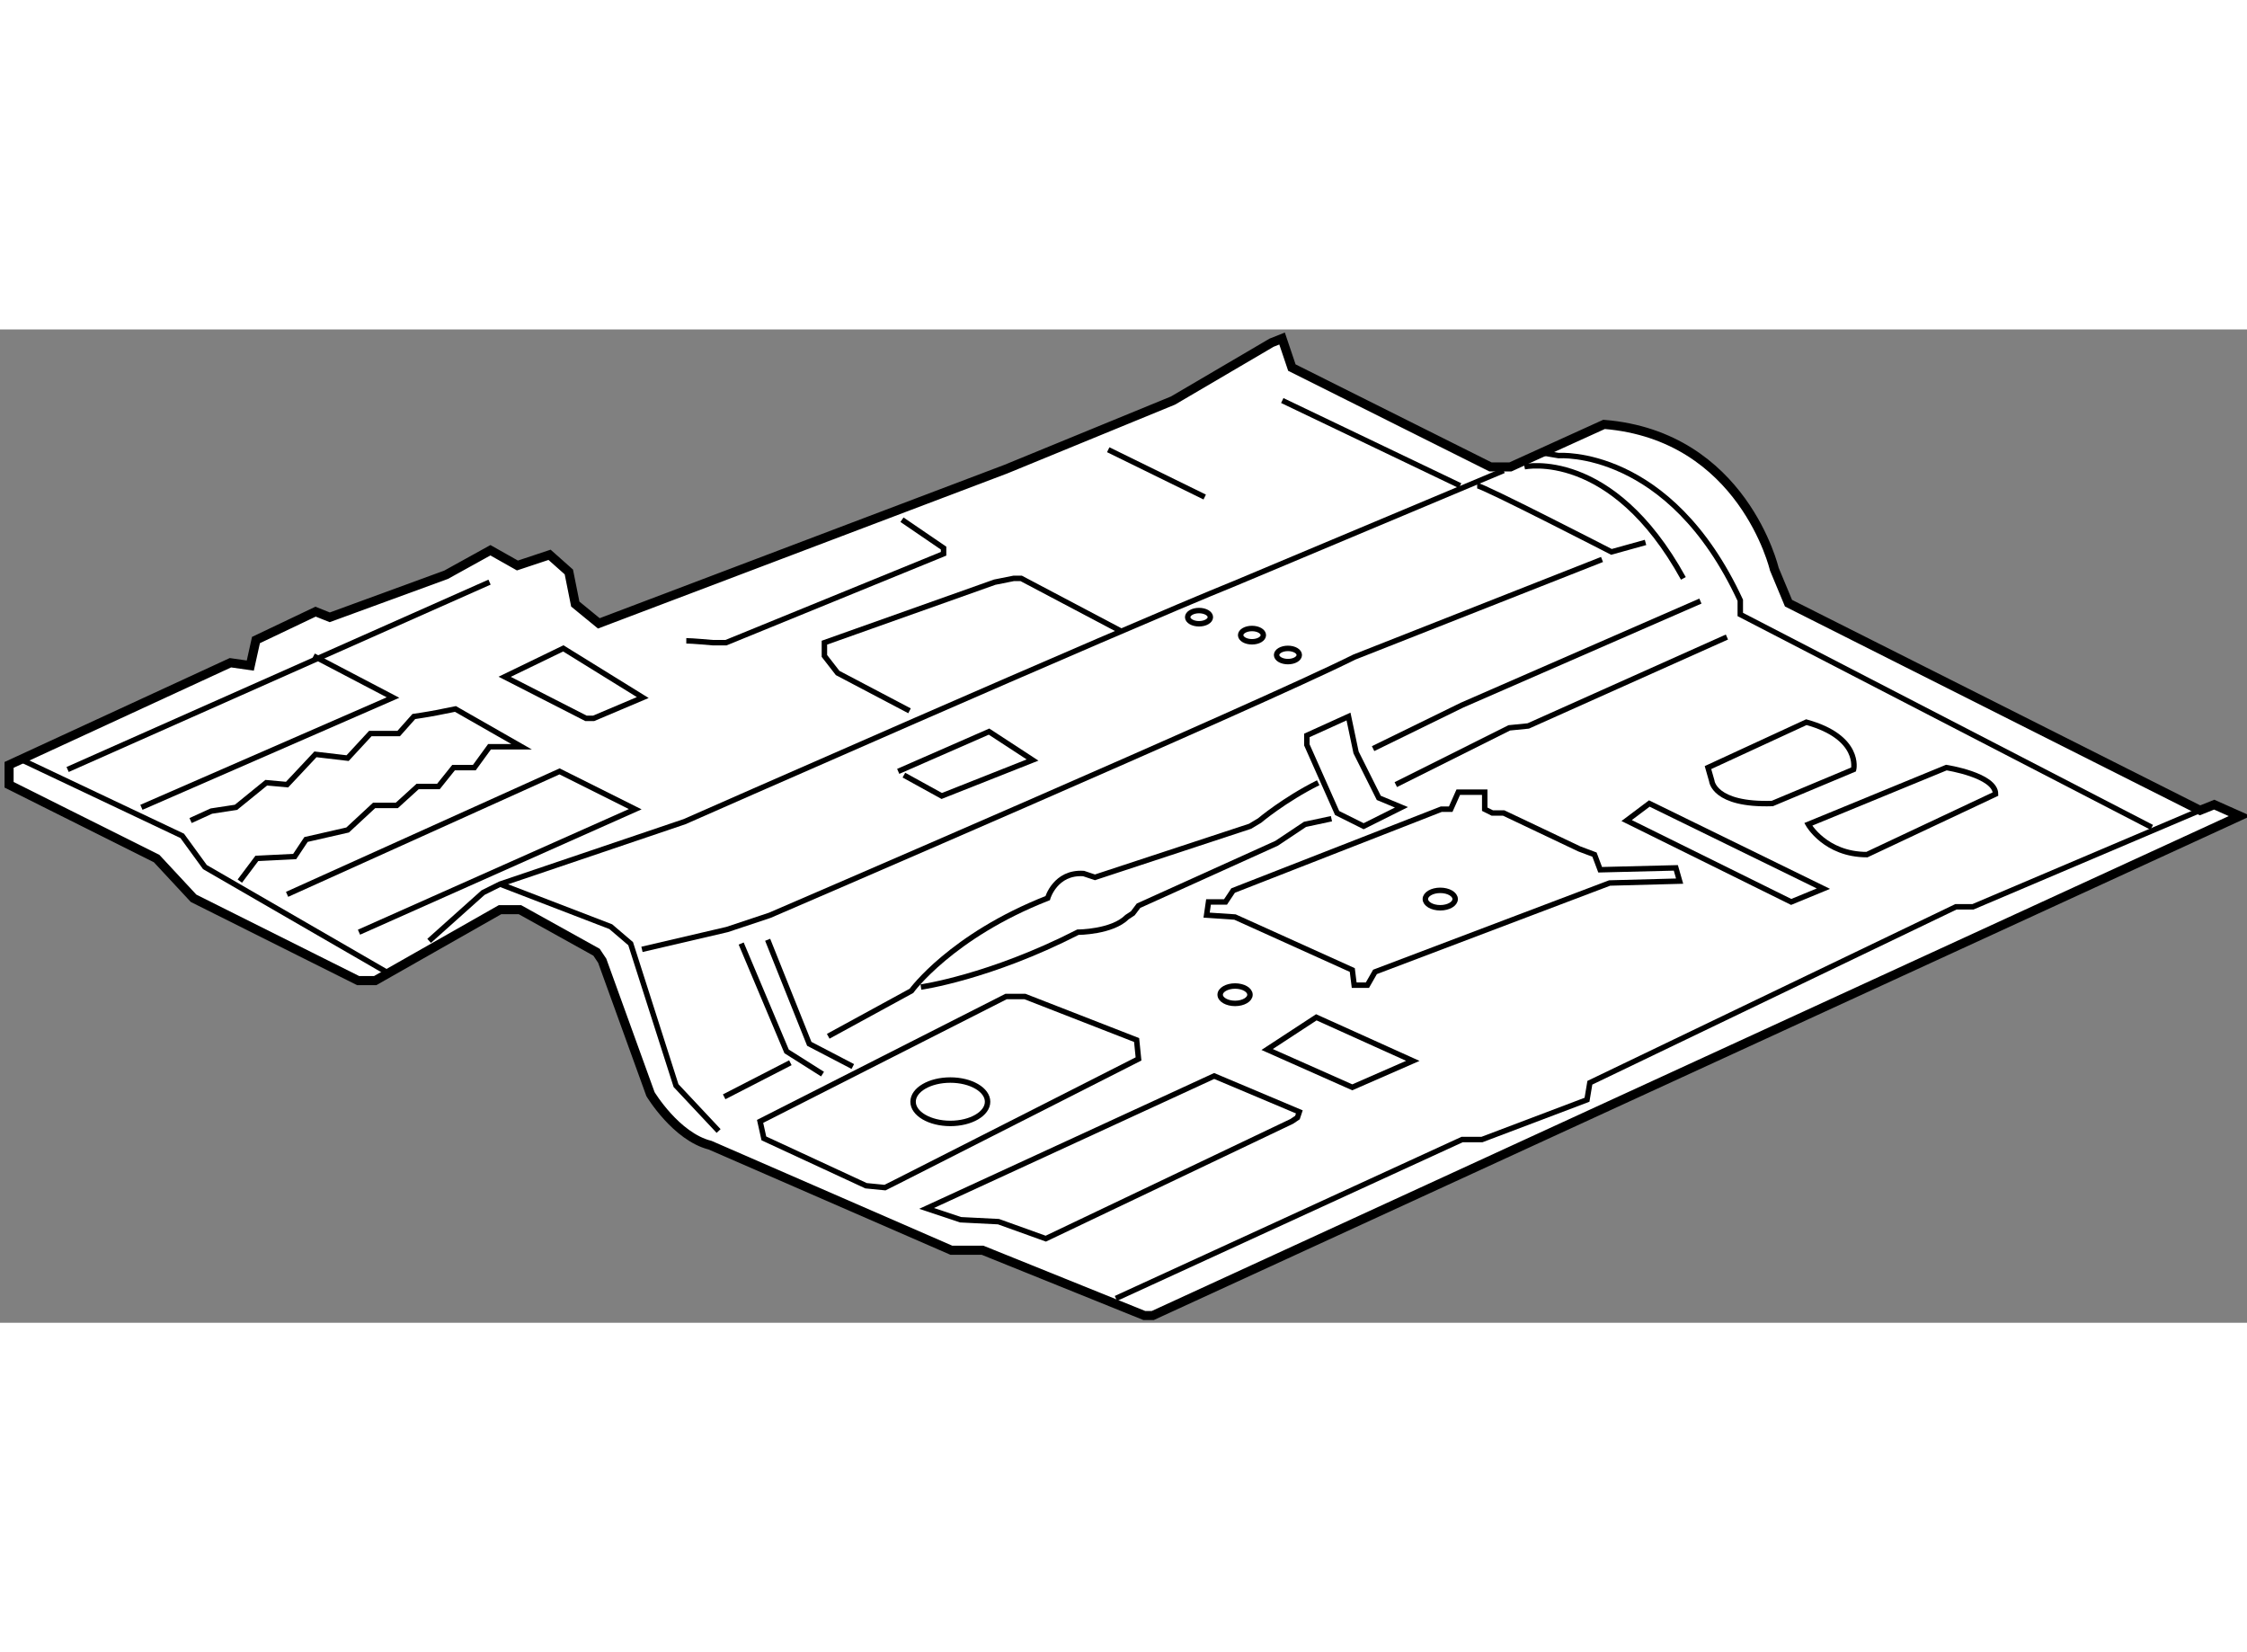
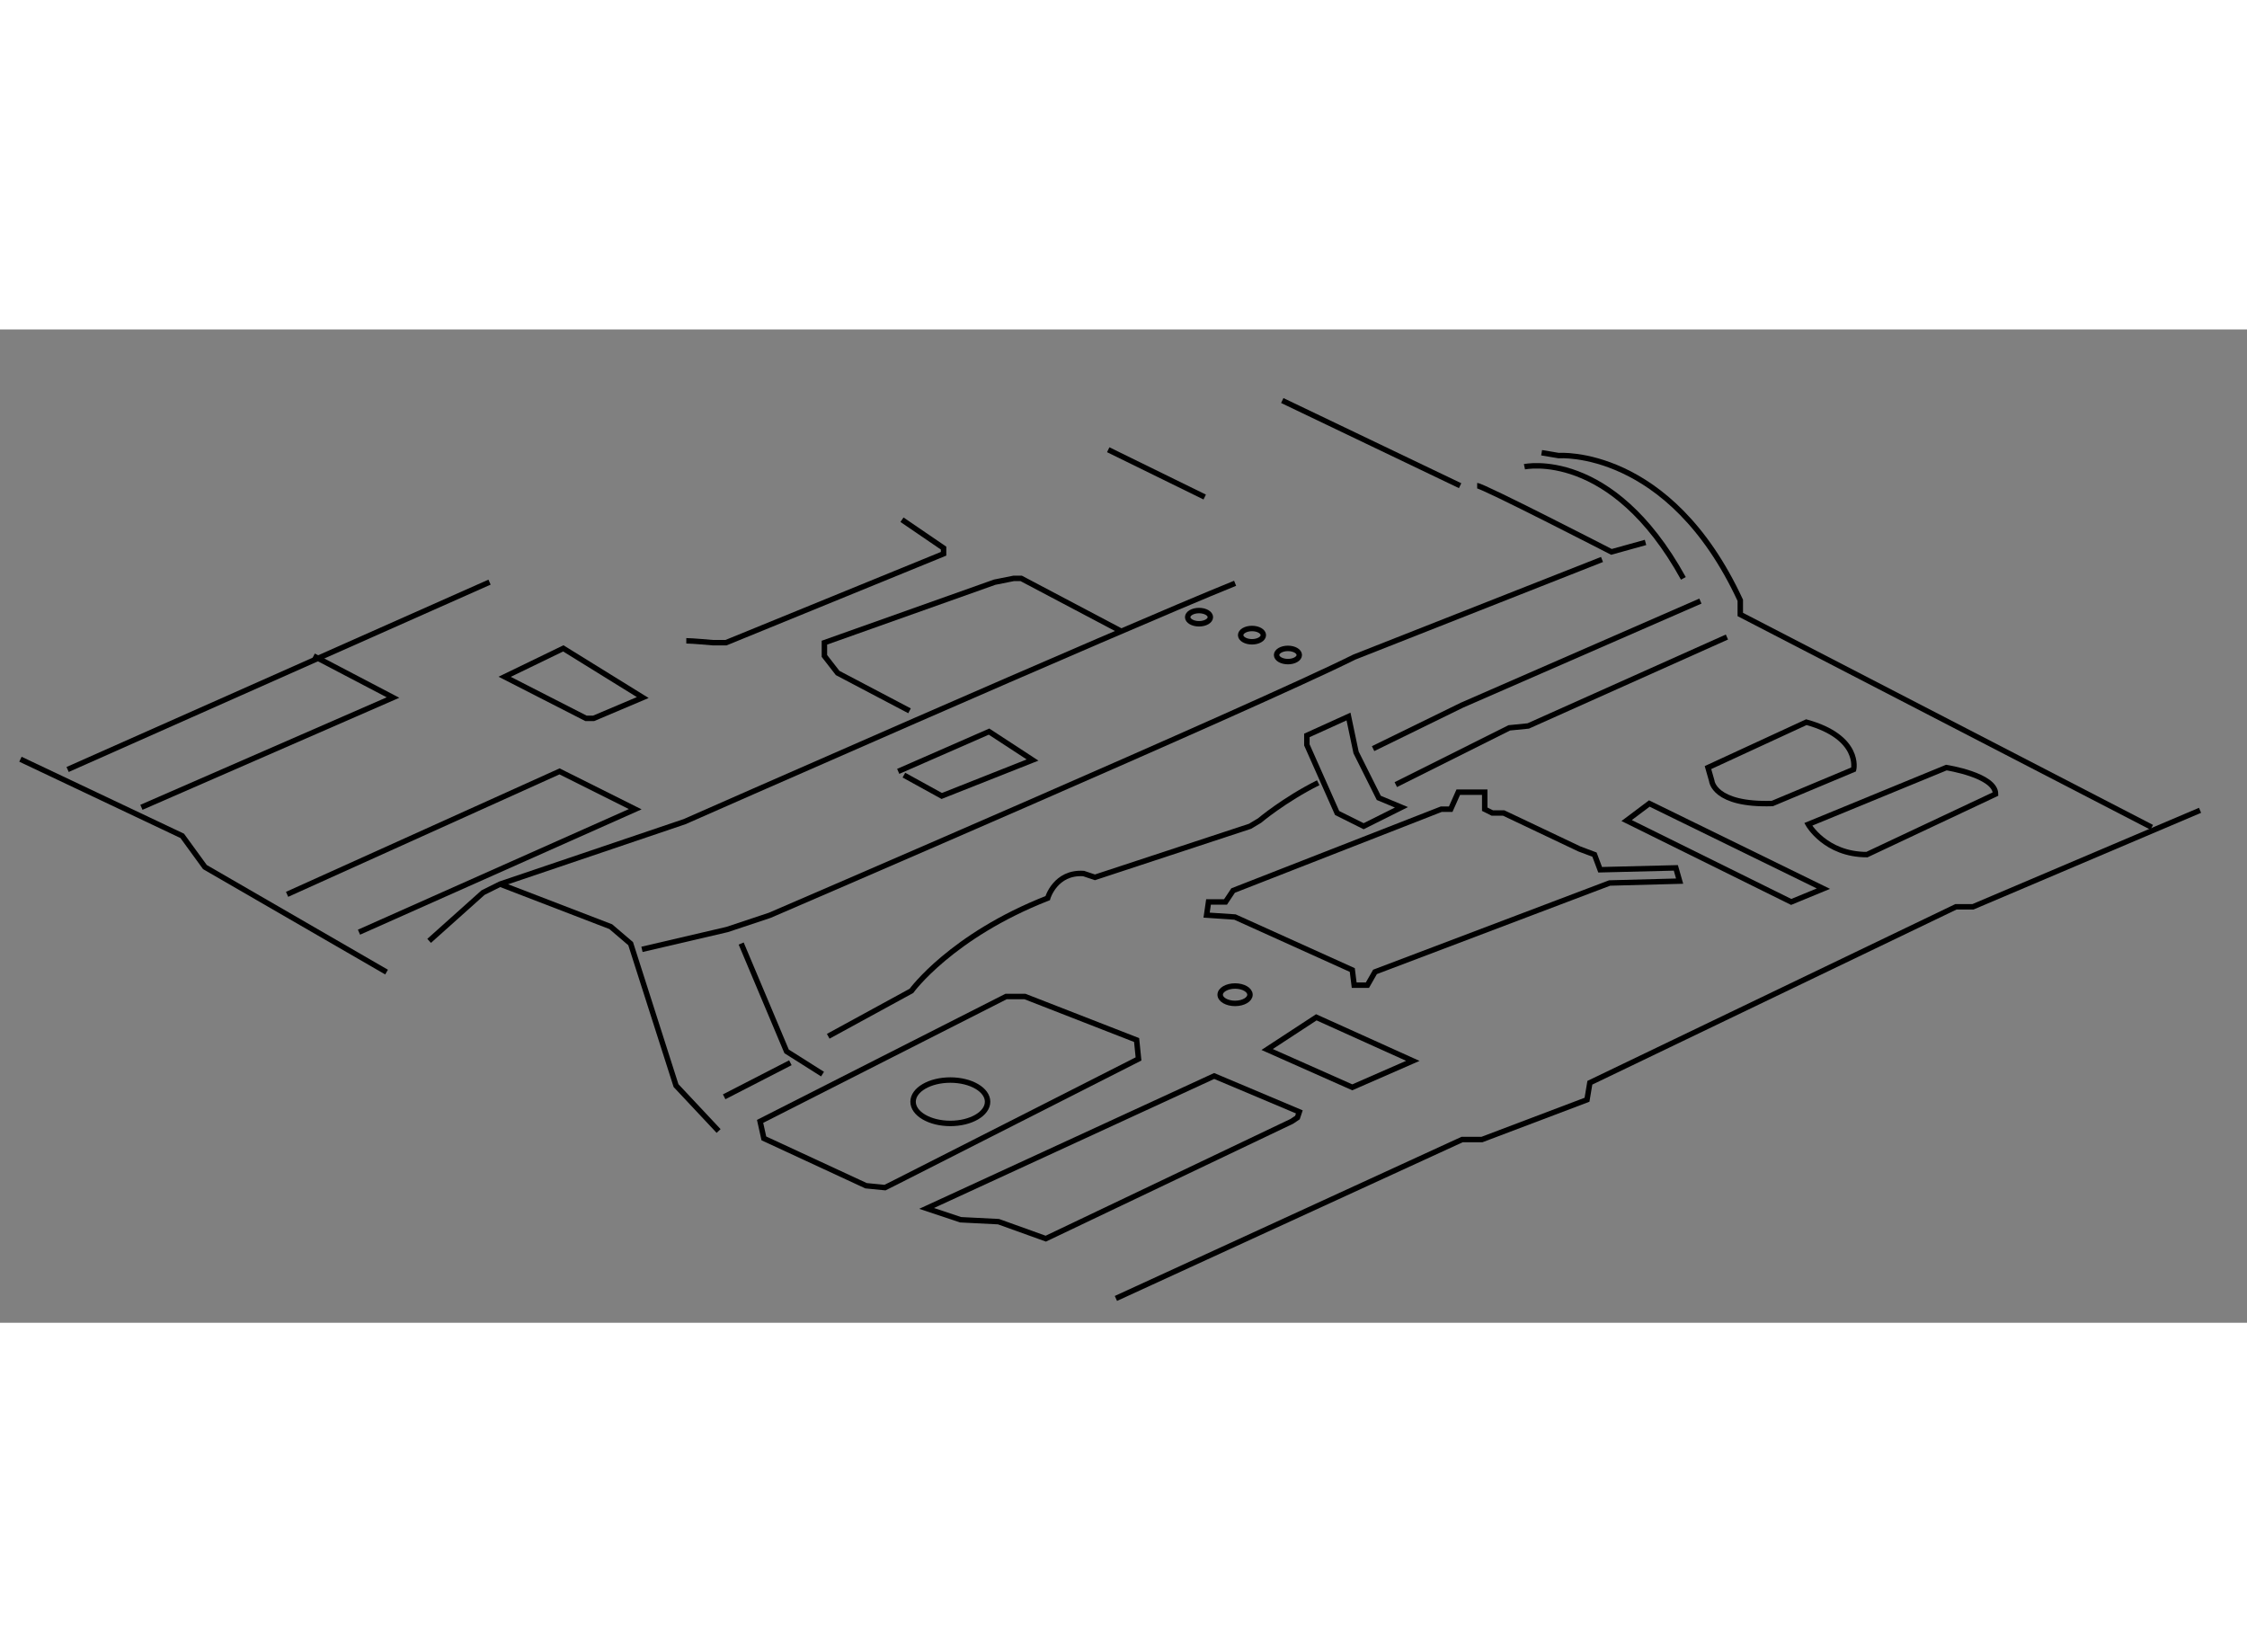
<svg xmlns="http://www.w3.org/2000/svg" version="1.1" x="0px" y="0px" width="244.8px" height="180px" viewBox="37.363 38.666 123.783 54.72" enable-background="new 0 0 244.8 180" xml:space="preserve">
  <rect x="37.363" y="38.666" width="123.783" height="54.72" fill="#808080" stroke="none" />
  <g>
-     <path fill="#FFFFFF" stroke="#000000" stroke-width="0.5" d="M108.53,40.767l10.943,5.473h1.094l5.16-2.344    c7.66,0.623,9.379,7.971,9.379,7.971l0.782,1.878l22.67,11.412l0.781-0.313l1.407,0.626l-59.878,27.516H100.4l-8.912-3.596H89.77    L76.48,83.603c-1.876-0.469-3.284-2.813-3.284-2.813l-2.658-7.347l-0.313-0.469l-4.221-2.345h-1.094l-6.879,3.908h-0.938    l-9.067-4.535l-2.034-2.188l-8.129-4.065v-1.096l12.194-5.627l1.094,0.157l0.313-1.408l3.283-1.563l0.782,0.312l6.409-2.345    l2.441-1.35l1.488,0.84l1.77-0.589l1.063,0.945l0.354,1.769l1.298,1.063l22.424-8.497l9.207-3.778l5.428-3.186l0.579-0.23    L108.53,40.767z" />
    <polyline fill="none" stroke="#000000" stroke-width="0.3" points="38.489,62.342 47.401,66.563 48.652,68.283 58.658,74.068       " />
-     <path fill="none" stroke="#000000" stroke-width="0.3" d="M61.003,72.348l2.97-2.658l0.938-0.468l10.162-3.441    c0,0,23.764-10.474,30.33-13.132l14.794-6.211" />
+     <path fill="none" stroke="#000000" stroke-width="0.3" d="M61.003,72.348l2.97-2.658l0.938-0.468l10.162-3.441    c0,0,23.764-10.474,30.33-13.132" />
    <polyline fill="none" stroke="#000000" stroke-width="0.3" points="64.912,69.221 71.008,71.566 72.104,72.502 74.604,80.321     76.95,82.822   " />
    <path fill="none" stroke="#000000" stroke-width="0.3" d="M72.728,72.816l4.691-1.094l2.345-0.781    c0,0,26.891-11.569,32.206-14.227l13.645-5.377" />
    <path fill="none" stroke="#000000" stroke-width="0.3" d="M122.288,45.457l0.938,0.158c0,0,6.096-0.47,10.006,7.972v0.781    L155.9,66.093" />
    <polyline fill="none" stroke="#000000" stroke-width="0.3" points="98.836,92.046 117.91,83.291 119.004,83.291 124.788,81.101     124.945,80.164 145.113,70.471 146.051,70.471 158.559,65.156   " />
    <line fill="none" stroke="#000000" stroke-width="0.3" x1="77.256" y1="80.938" x2="80.903" y2="79.062" />
    <path fill="none" stroke="#000000" stroke-width="0.3" d="M82.988,77.604l4.585-2.503c0,0,2.188-3.022,7.504-5.107    c0,0,0.417-1.459,1.98-1.355l0.625,0.209l8.547-2.814l0.521-0.313c0,0,1.354-1.146,3.231-2.084" />
-     <path fill="none" stroke="#000000" stroke-width="0.3" d="M88.094,74.892c0,0,3.753-0.521,8.652-3.022c0,0,1.875,0,2.709-0.835    l0.313-0.206l0.314-0.417l7.607-3.439l1.564-1.043l1.458-0.312" />
    <polyline fill="none" stroke="#000000" stroke-width="0.3" points="78.193,72.495 80.695,78.436 82.675,79.688   " />
-     <polyline fill="none" stroke="#000000" stroke-width="0.3" points="79.652,72.288 81.945,78.02 84.343,79.27   " />
    <polygon fill="none" stroke="#000000" stroke-width="0.3" points="79.235,82.292 92.785,75.414 93.828,75.414 99.977,77.811     100.082,78.852 86.74,85.627 86.116,85.94 85.072,85.837 79.443,83.229   " />
    <polygon fill="none" stroke="#000000" stroke-width="0.3" points="104.25,79.791 88.408,87.086 90.283,87.711 92.368,87.816     94.974,88.753 108.523,82.292 108.836,82.083 108.941,81.769   " />
    <polygon fill="none" stroke="#000000" stroke-width="0.3" points="119.571,65.304 120.197,65.304 124.366,67.283 125.2,67.596     125.513,68.43 129.682,68.327 129.89,69.057 126.035,69.16 113.109,74.058 112.692,74.788 111.962,74.788 111.858,73.954     105.396,71.035 103.833,70.931 103.938,70.203 104.875,70.203 105.292,69.576 116.758,65.095 117.279,65.095 117.696,64.157     119.154,64.157 119.154,65.095   " />
    <polyline fill="none" stroke="#000000" stroke-width="0.3" points="87.157,63.218 89.242,64.366 94.245,62.386 91.847,60.82     86.844,63.011   " />
-     <path fill="none" stroke="#000000" stroke-width="0.3" d="M47.862,65.72l1.146-0.522l1.356-0.207l1.667-1.355l1.146,0.104    l1.564-1.667l1.771,0.208l1.251-1.354h1.563l0.834-0.938c0,0,0.729-0.105,1.251-0.208c0.521-0.105,1.042-0.208,1.042-0.208    l3.647,2.083h-1.771l-0.834,1.146H62.35l-0.834,1.041H60.37l-1.147,1.043h-1.25l-1.46,1.354l-2.292,0.523l-0.625,0.939    l-2.084,0.103l-0.938,1.25" />
    <polyline fill="none" stroke="#000000" stroke-width="0.3" points="45.153,64.991 59.014,58.944 54.637,56.652   " />
    <line fill="none" stroke="#000000" stroke-width="0.3" x1="41.088" y1="62.907" x2="64.331" y2="52.586" />
    <polyline fill="none" stroke="#000000" stroke-width="0.3" points="53.178,69.785 68.187,63.011 72.356,65.095 57.139,71.87   " />
    <polygon fill="none" stroke="#000000" stroke-width="0.3" points="72.772,58.944 70.063,60.091 69.646,60.091 65.164,57.8     68.394,56.235   " />
    <polygon fill="none" stroke="#000000" stroke-width="0.3" points="107.167,78.332 111.858,80.416 115.193,78.958 109.877,76.559       " />
    <path fill="none" stroke="#000000" stroke-width="0.3" d="M75.17,55.818c0.313,0,1.459,0.103,1.459,0.103h0.729l11.985-4.897    v-0.313l-2.292-1.564" />
    <line fill="none" stroke="#000000" stroke-width="0.3" x1="98.413" y1="45.292" x2="103.728" y2="47.898" />
    <polygon fill="none" stroke="#000000" stroke-width="0.3" points="109.356,61.552 111.023,65.304 112.483,66.032 114.567,64.991     113.318,64.471 112.066,61.968 111.65,59.989 109.356,61.03   " />
    <polyline fill="none" stroke="#000000" stroke-width="0.3" points="113.004,61.758 117.903,59.362 131.035,53.63   " />
    <polyline fill="none" stroke="#000000" stroke-width="0.3" points="114.255,63.74 120.508,60.613 121.552,60.509 132.496,55.61       " />
    <path fill="none" stroke="#000000" stroke-width="0.3" d="M121.342,46.23c0,0,4.793-1.043,8.755,6.149" />
    <path fill="none" stroke="#000000" stroke-width="0.3" d="M118.737,47.273c0.312,0,7.398,3.647,7.398,3.647l1.877-0.521" />
    <polygon fill="none" stroke="#000000" stroke-width="0.3" points="126.971,65.72 136.037,70.203 137.811,69.472 128.221,64.781       " />
    <path fill="none" stroke="#000000" stroke-width="0.3" d="M147.294,64.26c0-1.042-2.71-1.458-2.71-1.458l-7.608,3.127    c0,0,0.939,1.667,3.231,1.667L147.294,64.26z" />
    <path fill="none" stroke="#000000" stroke-width="0.3" d="M136.872,60.3c3.021,0.834,2.604,2.604,2.604,2.604l-4.479,1.877    c-3.231,0.105-3.337-1.25-3.337-1.25l-0.208-0.729L136.872,60.3z" />
    <ellipse fill="none" stroke="#000000" stroke-width="0.3" cx="103.415" cy="54.516" rx="0.625" ry="0.364" />
    <ellipse fill="none" stroke="#000000" stroke-width="0.3" cx="106.333" cy="55.506" rx="0.625" ry="0.366" />
    <ellipse fill="none" stroke="#000000" stroke-width="0.3" cx="108.313" cy="56.6" rx="0.625" ry="0.364" />
-     <ellipse fill="none" stroke="#000000" stroke-width="0.3" cx="116.704" cy="70.045" rx="0.821" ry="0.48" />
    <ellipse fill="none" stroke="#000000" stroke-width="0.3" cx="105.401" cy="75.314" rx="0.821" ry="0.479" />
    <ellipse fill="none" stroke="#000000" stroke-width="0.3" cx="89.715" cy="81.21" rx="2.052" ry="1.195" />
    <polyline fill="none" stroke="#000000" stroke-width="0.3" points="87.467,59.675 83.507,57.591 82.778,56.652 82.778,55.921     92.159,52.588 93.201,52.38 93.619,52.38 99.142,55.297   " />
    <line fill="none" stroke="#000000" stroke-width="0.3" x1="108.001" y1="42.582" x2="117.798" y2="47.273" />
  </g>
</svg>